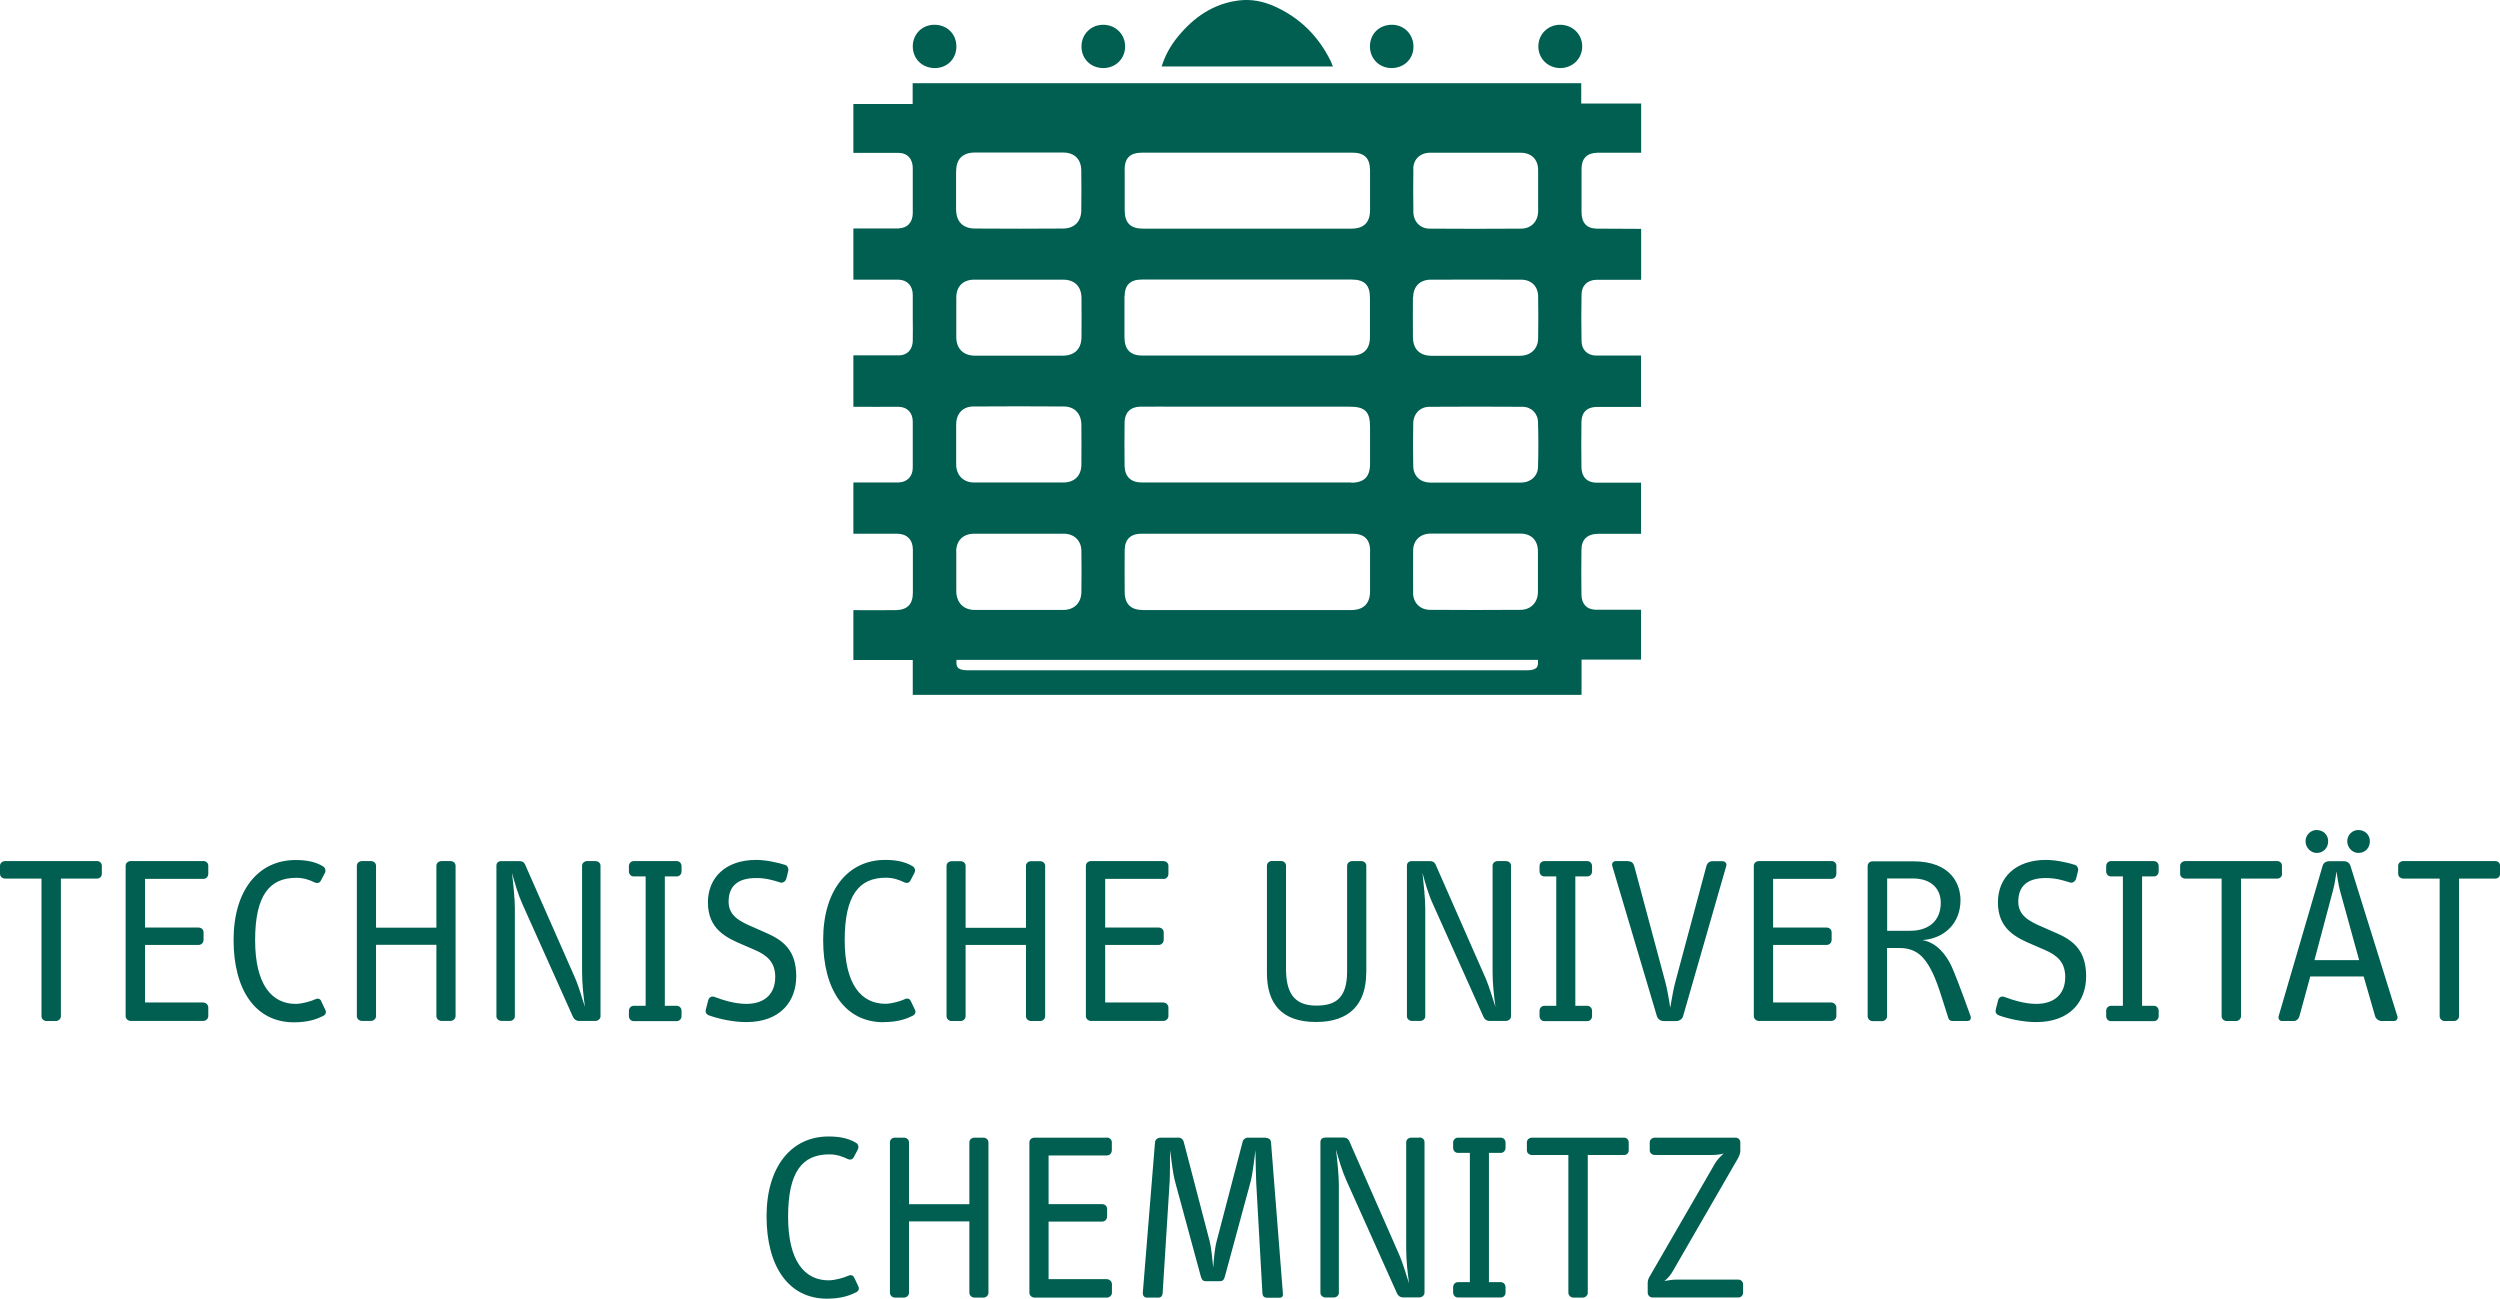
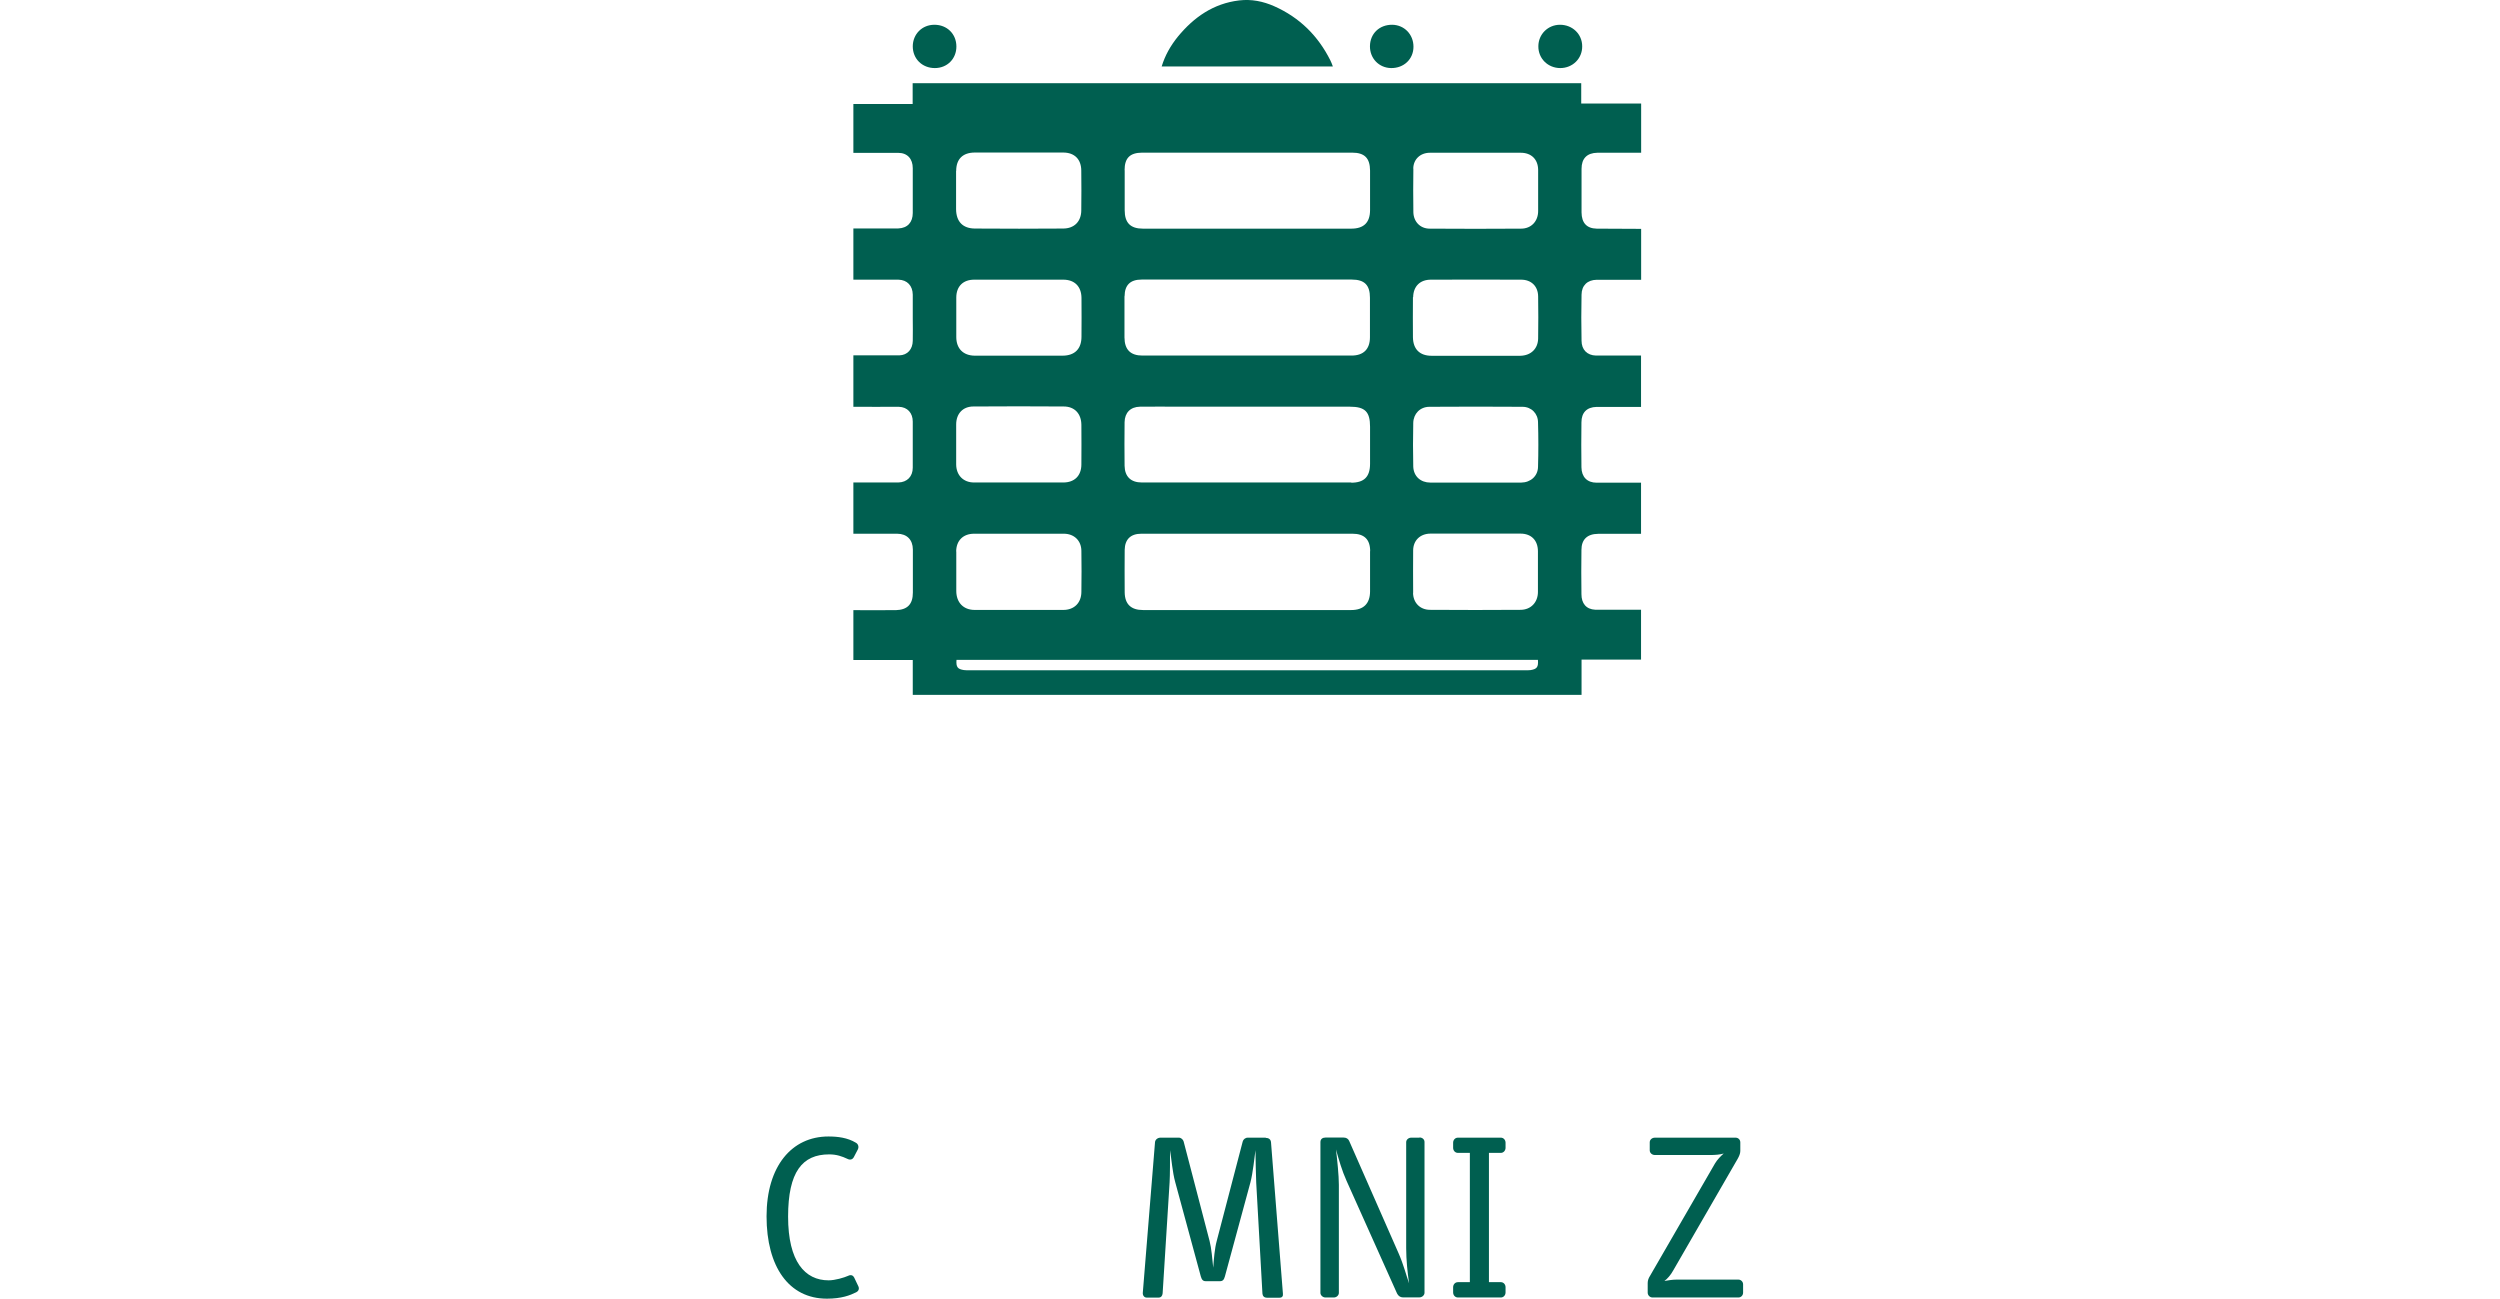
<svg xmlns="http://www.w3.org/2000/svg" id="Ebene_1" data-name="Ebene 1" viewBox="0 0 233.22 121.15">
  <defs>
    <style>
      .cls-1 {
        fill: #005f50;
      }
    </style>
  </defs>
-   <path class="cls-1" d="M18.96,80.33h-6.77c-.25,0-.47.18-.47.44v14.02c0,.25.22.45.47.45h6.77c.25,0,.47-.2.47-.45v-.8c0-.26-.22-.47-.49-.47h-5.41v-5.37h4.99c.27,0,.47-.2.47-.49v-.69c0-.24-.2-.44-.47-.44h-4.99v-4.54h5.43c.29,0,.47-.22.47-.49v-.74c0-.27-.22-.44-.47-.44M29.97,93.38c-.09-.18-.29-.29-.56-.16-.38.18-1.22.43-1.83.43-2.2,0-3.78-1.76-3.78-5.94s1.34-5.82,3.83-5.82c.69,0,1.2.18,1.71.42.27.13.49.05.6-.17l.36-.69c.13-.25.04-.51-.18-.64-.78-.47-1.69-.58-2.56-.58-3.41,0-5.77,2.76-5.77,7.46s2.07,7.68,5.63,7.68c1.36,0,2.16-.31,2.74-.6.18-.09.31-.29.2-.54l-.4-.84ZM55.55,80.33h-.78c-.24,0-.47.18-.47.42v9.91c0,1.09.13,2.29.27,3.27-.27-.76-.51-1.76-.95-2.76l-4.64-10.53c-.09-.2-.26-.31-.51-.31h-1.69c-.27,0-.47.14-.47.42v14.07c0,.22.22.42.47.42h.78c.25,0,.47-.2.47-.42v-10.09c0-.85-.15-2.34-.27-3.3.27.96.56,1.99.98,2.92l4.72,10.53c.11.22.31.36.53.36h1.56c.24,0,.47-.2.47-.42v-14.07c0-.25-.23-.42-.47-.42M63.13,80.33h-4.01c-.27,0-.45.22-.45.47v.49c0,.25.18.47.45.47h1.11v12.07h-1.11c-.27,0-.45.22-.45.47v.49c0,.25.18.47.45.47h4.01c.26,0,.45-.22.45-.47v-.49c0-.25-.18-.47-.45-.47h-1.11v-12.07h1.11c.26,0,.45-.22.45-.47v-.49c0-.25-.18-.47-.45-.47M148.07,81.76c.27,0,.45-.22.45-.47v-.49c0-.25-.18-.47-.45-.47h-4c-.27,0-.45.22-.45.47v.49c0,.25.18.47.45.47h1.11v12.07h-1.11c-.27,0-.45.22-.45.47v.49c0,.25.18.47.45.47h4c.27,0,.45-.22.45-.47v-.49c0-.25-.18-.47-.45-.47h-1.11v-12.07h1.11ZM108.53,82c.29,0,.47-.22.47-.49v-.74c0-.27-.23-.44-.47-.44h-6.76c-.25,0-.47.18-.47.44v14.02c0,.25.22.45.47.45h6.76c.25,0,.47-.2.47-.45v-.8c0-.26-.23-.47-.49-.47h-5.41v-5.37h4.99c.26,0,.47-.2.47-.49v-.69c0-.24-.2-.44-.47-.44h-4.99v-4.54h5.43ZM82.42,95.35c1.36,0,2.16-.31,2.74-.6.18-.09.31-.29.2-.54l-.4-.84c-.09-.18-.29-.29-.55-.16-.38.18-1.22.43-1.82.43-2.21,0-3.79-1.76-3.79-5.94s1.34-5.82,3.83-5.82c.69,0,1.2.18,1.71.42.27.13.49.05.6-.17l.36-.69c.13-.25.05-.51-.18-.64-.78-.47-1.69-.58-2.56-.58-3.4,0-5.77,2.76-5.77,7.46s2.07,7.68,5.63,7.68M9.06,80.33H.49c-.27,0-.49.18-.49.44v.74c0,.27.22.45.49.45h3.38v12.84c0,.25.22.45.47.45h.87c.24,0,.47-.2.47-.45v-12.84h3.38c.24,0,.44-.18.44-.45v-.74c0-.27-.2-.44-.44-.44M96.18,95.25h.85c.25,0,.47-.2.47-.45v-14.02c0-.27-.22-.44-.47-.44h-.85c-.25,0-.47.18-.47.44v5.77h-5.63v-5.77c0-.27-.22-.44-.47-.44h-.84c-.25,0-.47.18-.47.44v14.02c0,.25.22.45.47.45h.84c.25,0,.47-.2.47-.45v-6.65h5.63v6.65c0,.25.22.45.47.45M42.03,80.33h-.85c-.25,0-.47.18-.47.44v5.77h-5.63v-5.77c0-.27-.22-.44-.47-.44h-.85c-.25,0-.47.18-.47.44v14.02c0,.25.22.45.47.45h.85c.24,0,.47-.2.47-.45v-6.65h5.63v6.65c0,.25.22.45.47.45h.85c.24,0,.47-.2.47-.45v-14.02c0-.27-.22-.44-.47-.44M200.94,80.33h-4.01c-.27,0-.45.22-.45.47v.49c0,.25.18.47.45.47h1.11v12.07h-1.11c-.27,0-.45.22-.45.47v.49c0,.25.18.47.45.47h4.01c.26,0,.44-.22.44-.47v-.49c0-.25-.18-.47-.44-.47h-1.11v-12.07h1.11c.26,0,.44-.22.44-.47v-.49c0-.25-.18-.47-.44-.47M220.08,89.57l-1.78-6.46c-.15-.55-.24-1.23-.34-1.82-.07.62-.18,1.25-.33,1.82l-1.72,6.46h4.16ZM223.64,94.76c.09.27-.07.49-.31.49h-1.16c-.25,0-.53-.2-.6-.45l-1.07-3.71h-4.98l-1.01,3.71c-.07.25-.28.45-.53.45h-1.09c-.24,0-.4-.22-.31-.49l4.09-13.98c.09-.31.36-.44.6-.44h1.4c.25,0,.51.14.6.44l4.36,13.98ZM191.8,87.03l-1.23-.54c-1.24-.53-2.29-1.06-2.29-2.37,0-1.38.76-2.21,2.58-2.21.91,0,1.56.2,2.3.43.18.04.44-.11.51-.36l.18-.71c.07-.24-.07-.51-.26-.58-.67-.22-1.81-.47-2.72-.47-2.89,0-4.49,1.69-4.49,3.96,0,2.49,1.69,3.3,3.32,3.98l1.04.45c1.18.51,1.92,1.16,1.92,2.54,0,1.49-.91,2.5-2.7,2.5-1.11,0-2.18-.36-2.98-.65-.31-.11-.52.07-.58.31l-.22.86c-.06.25.02.45.31.56.85.31,2.23.62,3.45.62,3.27,0,4.67-2.02,4.67-4.27,0-2.38-1.16-3.34-2.8-4.05M232.78,80.33h-8.57c-.27,0-.49.18-.49.44v.74c0,.27.22.45.49.45h3.38v12.84c0,.25.22.45.47.45h.87c.24,0,.47-.2.47-.45v-12.84h3.38c.25,0,.45-.18.45-.45v-.74c0-.27-.2-.44-.45-.44M140.49,80.33h-.78c-.25,0-.47.18-.47.42v9.91c0,1.09.13,2.29.27,3.27-.27-.76-.52-1.76-.96-2.76l-4.63-10.53c-.09-.2-.27-.31-.52-.31h-1.69c-.26,0-.46.14-.46.42v14.07c0,.22.22.42.46.42h.78c.25,0,.47-.2.47-.42v-10.09c0-.85-.15-2.34-.26-3.3.26.96.55,1.99.98,2.92l4.72,10.53c.11.22.31.36.53.36h1.56c.24,0,.47-.2.47-.42v-14.07c0-.25-.22-.42-.47-.42M127.46,90.77v-10c0-.27-.22-.44-.47-.44h-.85c-.24,0-.47.18-.47.44v9.86c0,2.65-1.25,3.18-2.89,3.18-2.14,0-2.81-1.31-2.81-3.45v-9.6c0-.27-.22-.44-.47-.44h-.84c-.25,0-.47.18-.47.44v10c0,2.81,1.31,4.58,4.59,4.58,3.09,0,4.67-1.65,4.67-4.58M178.2,86.83c1.76,0,2.85-.96,2.85-2.61,0-1.31-.89-2.27-2.6-2.27h-2.4v4.88h2.16ZM183.81,94.71c.11.32.02.54-.31.54h-1.34c-.18,0-.33-.07-.4-.27-.63-1.94-1.05-3.51-1.69-4.65-.51-.91-1.2-1.89-2.85-1.89h-1.18v6.37c0,.25-.23.45-.47.45h-.87c-.25,0-.47-.2-.47-.45v-14.02c0-.27.22-.44.47-.44h3.76c3.65,0,4.43,2.23,4.43,3.63,0,2.2-1.56,3.59-3.56,3.72,1.34.22,2.23,1.38,2.72,2.43.2.42.87,2.11,1.76,4.61M74.28,91.08c0-2.38-1.16-3.34-2.8-4.05l-1.22-.54c-1.25-.53-2.29-1.06-2.29-2.37,0-1.38.76-2.21,2.58-2.21.91,0,1.56.2,2.29.43.18.04.44-.11.51-.36l.18-.71c.06-.24-.07-.51-.27-.58-.67-.22-1.81-.47-2.72-.47-2.89,0-4.5,1.69-4.5,3.96,0,2.49,1.69,3.3,3.32,3.98l1.04.45c1.18.51,1.92,1.16,1.92,2.54,0,1.49-.91,2.5-2.69,2.5-1.11,0-2.19-.36-2.98-.65-.31-.11-.51.07-.58.31l-.22.86c-.07.25.02.45.31.56.85.31,2.23.62,3.45.62,3.27,0,4.67-2.02,4.67-4.27M170.84,80.33h-6.76c-.25,0-.47.18-.47.44v14.02c0,.25.22.45.47.45h6.76c.25,0,.47-.2.47-.45v-.8c0-.26-.22-.47-.49-.47h-5.41v-5.37h4.99c.27,0,.47-.2.47-.49v-.69c0-.24-.2-.44-.47-.44h-4.99v-4.54h5.43c.29,0,.47-.22.47-.49v-.74c0-.27-.22-.44-.47-.44M212.88,81.51v-.74c0-.27-.2-.44-.44-.44h-8.57c-.26,0-.49.18-.49.44v.74c0,.27.22.45.49.45h3.38v12.84c0,.25.22.45.47.45h.87c.24,0,.47-.2.47-.45v-12.84h3.39c.24,0,.44-.18.44-.45M216.12,79.57c.62,0,1.07-.47,1.07-1.09s-.47-1.05-1.09-1.05c-.53,0-1.02.45-1.02,1.05s.49,1.09,1.05,1.09M151.87,80.33h-1.13c-.24,0-.42.2-.33.47l4.16,14c.07.25.35.45.6.45h1.24c.25,0,.54-.2.6-.45l4.03-14.02c.07-.24-.11-.44-.36-.44h-.96c-.24,0-.46.18-.53.44l-2.89,10.78c-.16.55-.36,1.69-.49,2.45-.11-.78-.31-1.89-.47-2.45l-2.89-10.78c-.09-.31-.29-.44-.58-.44M220.01,79.57c.63,0,1.07-.47,1.07-1.09s-.47-1.05-1.09-1.05c-.54,0-1.02.45-1.02,1.05s.49,1.09,1.04,1.09" />
  <path class="cls-1" d="M79.68,119.17c-.09-.18-.29-.29-.56-.15-.38.17-1.22.42-1.82.42-2.21,0-3.78-1.75-3.78-5.94s1.33-5.81,3.83-5.81c.69,0,1.2.18,1.71.42.27.14.49.04.6-.18l.36-.69c.13-.25.04-.52-.18-.64-.78-.47-1.69-.58-2.56-.58-3.41,0-5.77,2.76-5.77,7.45s2.07,7.68,5.63,7.68c1.36,0,2.16-.31,2.74-.6.18-.09.31-.29.2-.54l-.4-.84Z" />
-   <path class="cls-1" d="M103.26,106.13h-6.76c-.25,0-.47.18-.47.44v14.03c0,.24.22.45.47.45h6.76c.24,0,.47-.2.47-.45v-.8c0-.27-.23-.47-.5-.47h-5.41v-5.37h4.99c.27,0,.47-.2.47-.49v-.69c0-.25-.2-.45-.47-.45h-4.99v-4.54h5.43c.29,0,.47-.22.47-.49v-.74c0-.26-.23-.44-.47-.44" />
-   <path class="cls-1" d="M91.74,106.13h-.84c-.25,0-.47.18-.47.44v5.77h-5.63v-5.77c0-.26-.22-.44-.47-.44h-.85c-.25,0-.46.18-.46.44v14.03c0,.24.22.45.46.45h.85c.24,0,.47-.2.47-.45v-6.66h5.63v6.66c0,.24.22.45.47.45h.84c.25,0,.47-.2.47-.45v-14.03c0-.26-.22-.44-.47-.44" />
  <path class="cls-1" d="M140.01,106.13h-4c-.27,0-.45.22-.45.47v.48c0,.25.18.47.45.47h1.11v12.06h-1.11c-.27,0-.45.22-.45.47v.49c0,.25.18.47.45.47h4c.26,0,.44-.22.44-.47v-.49c0-.25-.18-.47-.44-.47h-1.11v-12.06h1.11c.26,0,.44-.23.44-.47v-.48c0-.25-.18-.47-.44-.47" />
-   <path class="cls-1" d="M151.5,106.13h-8.57c-.27,0-.49.18-.49.44v.74c0,.26.22.44.49.44h3.38v12.85c0,.24.22.45.47.45h.87c.25,0,.47-.2.47-.45v-12.85h3.38c.25,0,.44-.18.44-.44v-.74c0-.26-.2-.44-.44-.44" />
  <path class="cls-1" d="M118.07,106.13h-1.67c-.22,0-.42.16-.47.36l-2.42,9.26c-.2.73-.27,1.69-.33,2.51-.09-.82-.16-1.8-.34-2.49l-2.42-9.28c-.05-.18-.23-.36-.45-.36h-1.71c-.26,0-.49.18-.51.42l-1.14,14.05c-.02.24.13.45.36.45h1.11c.23,0,.36-.16.38-.4l.65-10.35c.04-.56.04-2.29.04-3,.13.76.22,2.03.49,3l2.38,8.77c.09.31.2.45.47.45h1.31c.27,0,.38-.13.47-.45l2.38-8.77c.24-.91.38-2.38.47-3,0,.76.05,2.49.07,3.03l.58,10.35c.02.22.15.38.42.38h1.18c.25,0,.34-.16.31-.38l-1.11-14.11c-.02-.29-.23-.42-.49-.42" />
  <path class="cls-1" d="M132.43,106.13h-.78c-.24,0-.47.18-.47.42v9.9c0,1.09.13,2.3.27,3.27-.27-.76-.52-1.76-.96-2.76l-4.63-10.53c-.09-.2-.27-.31-.52-.31h-1.69c-.26,0-.47.13-.47.42v14.07c0,.22.22.43.47.43h.78c.25,0,.47-.2.47-.43v-10.08c0-.85-.15-2.34-.27-3.3.27.96.56,1.98.98,2.91l4.72,10.53c.11.22.31.36.53.36h1.56c.24,0,.47-.2.47-.43v-14.07c0-.25-.22-.42-.47-.42" />
  <path class="cls-1" d="M162.15,119.37h-5.72c-.45,0-.89.09-1.16.13.27-.2.58-.54.82-.98l6.01-10.41c.13-.23.25-.49.25-.73v-.81c0-.26-.2-.44-.44-.44h-7.52c-.27,0-.49.18-.49.44v.74c0,.25.22.44.49.44h5.12c.52,0,.95-.04,1.29-.14-.26.23-.6.56-.82.94l-6.07,10.5c-.1.16-.2.38-.2.63v.91c0,.24.2.45.45.45h8.01c.25,0,.44-.2.44-.45v-.78c0-.24-.2-.44-.44-.44" />
  <path class="cls-1" d="M145.55,6.35c1.16,0,2.06-.89,2.05-2.03,0-1.14-.91-2.01-2.07-2.01-1.13,0-2.02.89-2.02,2.01-.01,1.14.89,2.03,2.05,2.03" />
  <path class="cls-1" d="M143.48,43.54c-.01.87-.69,1.47-1.57,1.48-1.43,0-2.86,0-4.29,0s-2.79,0-4.18,0c-.91,0-1.57-.58-1.6-1.5-.03-1.36-.03-2.72,0-4.07.02-.85.63-1.49,1.49-1.5,2.9-.02,5.8-.02,8.7,0,.83,0,1.45.63,1.45,1.46.04,1.38.04,2.75,0,4.13M131.83,55.31c-.01-1.32-.01-2.64,0-3.97.01-.93.66-1.55,1.6-1.56,1.43,0,2.86,0,4.29,0s2.75,0,4.13,0c1,0,1.62.63,1.62,1.65,0,1.26,0,2.53,0,3.79,0,.97-.66,1.67-1.63,1.67-2.81.02-5.62.02-8.43,0-.94,0-1.58-.66-1.59-1.59M142.8,62.51c-.2.03-.41.02-.61.02-17.23,0-34.45,0-51.66,0-.21,0-.41.01-.61-.02-.59-.09-.74-.28-.69-.95h54.24c.05.66-.08.85-.67.95M89.2,51.46c0-1.02.64-1.67,1.67-1.67,1.4,0,2.79,0,4.18,0s2.79,0,4.19,0c.96,0,1.63.64,1.64,1.59.02,1.29.02,2.57,0,3.85-.01,1.01-.67,1.67-1.69,1.67-2.76,0-5.51,0-8.26,0-1.06,0-1.72-.7-1.72-1.77,0-1.23,0-2.46,0-3.69M100.88,39.64c.01,1.23.01,2.46,0,3.68,0,1.07-.65,1.69-1.69,1.69-1.4,0-2.79,0-4.19,0s-2.75,0-4.13,0c-1,0-1.66-.67-1.67-1.68,0-1.24,0-2.49,0-3.73,0-1.01.62-1.68,1.61-1.68,2.8-.02,5.62-.02,8.42,0,1.02,0,1.64.67,1.65,1.71M99.13,33.18c-1.36,0-2.71,0-4.07,0s-2.75,0-4.13,0c-1.07-.01-1.72-.66-1.72-1.74,0-1.23,0-2.46,0-3.68,0-1.04.63-1.67,1.67-1.67h8.31c1.06,0,1.69.64,1.7,1.7.01,1.21.01,2.42,0,3.62,0,1.14-.63,1.76-1.75,1.77M89.2,15.95c0-1.11.61-1.71,1.72-1.72h4.13c1.37,0,2.75,0,4.13,0,1.06,0,1.69.63,1.69,1.7.01,1.23.02,2.46,0,3.68,0,1.05-.65,1.71-1.7,1.71-2.73.02-5.47.02-8.2,0-1.16,0-1.77-.65-1.78-1.81,0-1.19,0-2.37,0-3.57M127.81,51.42c0,1.25,0,2.49,0,3.74,0,1.15-.61,1.75-1.76,1.75-6.47,0-12.94,0-19.42,0-1.12,0-1.7-.55-1.71-1.66-.01-1.32-.01-2.65,0-3.96.02-.98.56-1.5,1.55-1.5,3.29,0,6.59,0,9.88,0h9.82c1.1,0,1.65.53,1.65,1.63M126.05,45.01h-19.53c-1.02,0-1.59-.54-1.61-1.56-.02-1.35-.01-2.71,0-4.07.02-.88.54-1.42,1.43-1.44,1.25-.02,2.49,0,3.74,0h15.85c1.41,0,1.88.47,1.88,1.86,0,1.16,0,2.31,0,3.46,0,1.22-.55,1.77-1.76,1.77M104.91,27.64c.01-1.05.53-1.56,1.59-1.56h19.6c1.19,0,1.7.51,1.7,1.69,0,1.23,0,2.46,0,3.69,0,1.12-.61,1.71-1.72,1.71h-19.5c-1.12,0-1.67-.55-1.68-1.69,0-1.28,0-2.56,0-3.85M104.91,15.88c0-1.14.5-1.63,1.63-1.64h19.6c1.16,0,1.66.51,1.67,1.67,0,1.22,0,2.46,0,3.68,0,1.17-.58,1.74-1.76,1.74-6.47,0-12.95,0-19.43,0-1.16,0-1.7-.54-1.7-1.72,0-1.24,0-2.49,0-3.74M131.83,27.72c.02-1.02.65-1.63,1.65-1.63,2.81-.01,5.61-.01,8.42,0,.95,0,1.58.61,1.59,1.56.02,1.3.02,2.61,0,3.91-.01.98-.68,1.61-1.67,1.63-1.4,0-2.8,0-4.19,0s-2.71,0-4.08,0c-1.1,0-1.72-.61-1.74-1.72-.01-1.24-.01-2.49,0-3.74M131.84,15.73c.01-.87.66-1.48,1.55-1.48,1.43-.01,2.87,0,4.3,0s2.79,0,4.18,0c.99,0,1.61.62,1.62,1.59,0,1.29,0,2.56,0,3.85,0,.95-.64,1.64-1.59,1.64-2.84.02-5.69.02-8.53,0-.88,0-1.5-.65-1.52-1.53-.02-1.36-.02-2.72,0-4.07M153.09,56.88s-4.27,0-4.27,0c-.85-.04-1.29-.59-1.29-1.45-.02-1.38-.02-2.75,0-4.13,0-.98.55-1.49,1.55-1.5,0,0,4.01,0,4.01,0v-4.77s-4.14,0-4.14,0c-.89,0-1.41-.54-1.42-1.44-.02-1.4-.02-2.79,0-4.19,0-.9.49-1.42,1.41-1.44,0,0,4.15,0,4.15,0v-4.79s-4.2,0-4.2,0c-.83-.02-1.35-.55-1.35-1.39-.03-1.43-.03-2.86,0-4.29.01-.86.55-1.38,1.42-1.39,0,0,4.14,0,4.14,0v-4.75s-4.15-.02-4.15-.02c-.94-.02-1.4-.55-1.41-1.51,0-1.36,0-2.71,0-4.07,0-.97.51-1.48,1.47-1.5,0,0,4.09,0,4.09,0v-4.59h-5.59v-1.9h-62.37v1.94h-5.53v4.56h4.19c.85,0,1.35.56,1.35,1.43,0,1.4,0,2.79,0,4.18,0,.87-.49,1.41-1.35,1.44,0,0-4.19,0-4.19,0v4.78s4.2,0,4.2,0c.83.02,1.33.57,1.34,1.4,0,.72,0,1.45,0,2.18s.02,1.41,0,2.12c-.01.78-.48,1.34-1.25,1.36,0,0-4.29,0-4.29,0v4.8s4.24.01,4.24,0c.81.02,1.3.58,1.3,1.38,0,1.42,0,2.86,0,4.3,0,.82-.52,1.36-1.35,1.38h-4.19v4.78s2.78,0,4.09,0c.91.01,1.45.56,1.46,1.47,0,1.34,0,2.68,0,4.02,0,1.08-.5,1.61-1.59,1.64-1.13.01-3.96,0-3.96,0v4.65h5.54v3.25h62.39v-3.29h5.55v-4.64Z" />
  <path class="cls-1" d="M129.78,6.35c1.19.01,2.08-.84,2.08-1.99,0-1.15-.85-2.03-1.98-2.05-1.2-.01-2.07.83-2.08,2-.01,1.14.84,2.02,1.97,2.04" />
  <path class="cls-1" d="M87.21,6.35c1.15,0,2.01-.86,2.01-2.01,0-1.17-.87-2.03-2.05-2.03-1.15,0-2.01.87-2.02,2.01,0,1.17.88,2.03,2.06,2.03" />
-   <path class="cls-1" d="M102.92,6.35c1.17,0,2.06-.9,2.04-2.04-.01-1.13-.91-2-2.04-2s-2.02.86-2.03,2c-.02,1.16.86,2.04,2.03,2.04" />
  <path class="cls-1" d="M124.11,5.64c-1.15-2.3-2.87-4-5.22-5.05-1.05-.47-2.16-.69-3.3-.55-2.4.29-4.22,1.57-5.71,3.38-.67.83-1.19,1.73-1.51,2.78h15.97c-.09-.22-.14-.4-.23-.56" />
</svg>